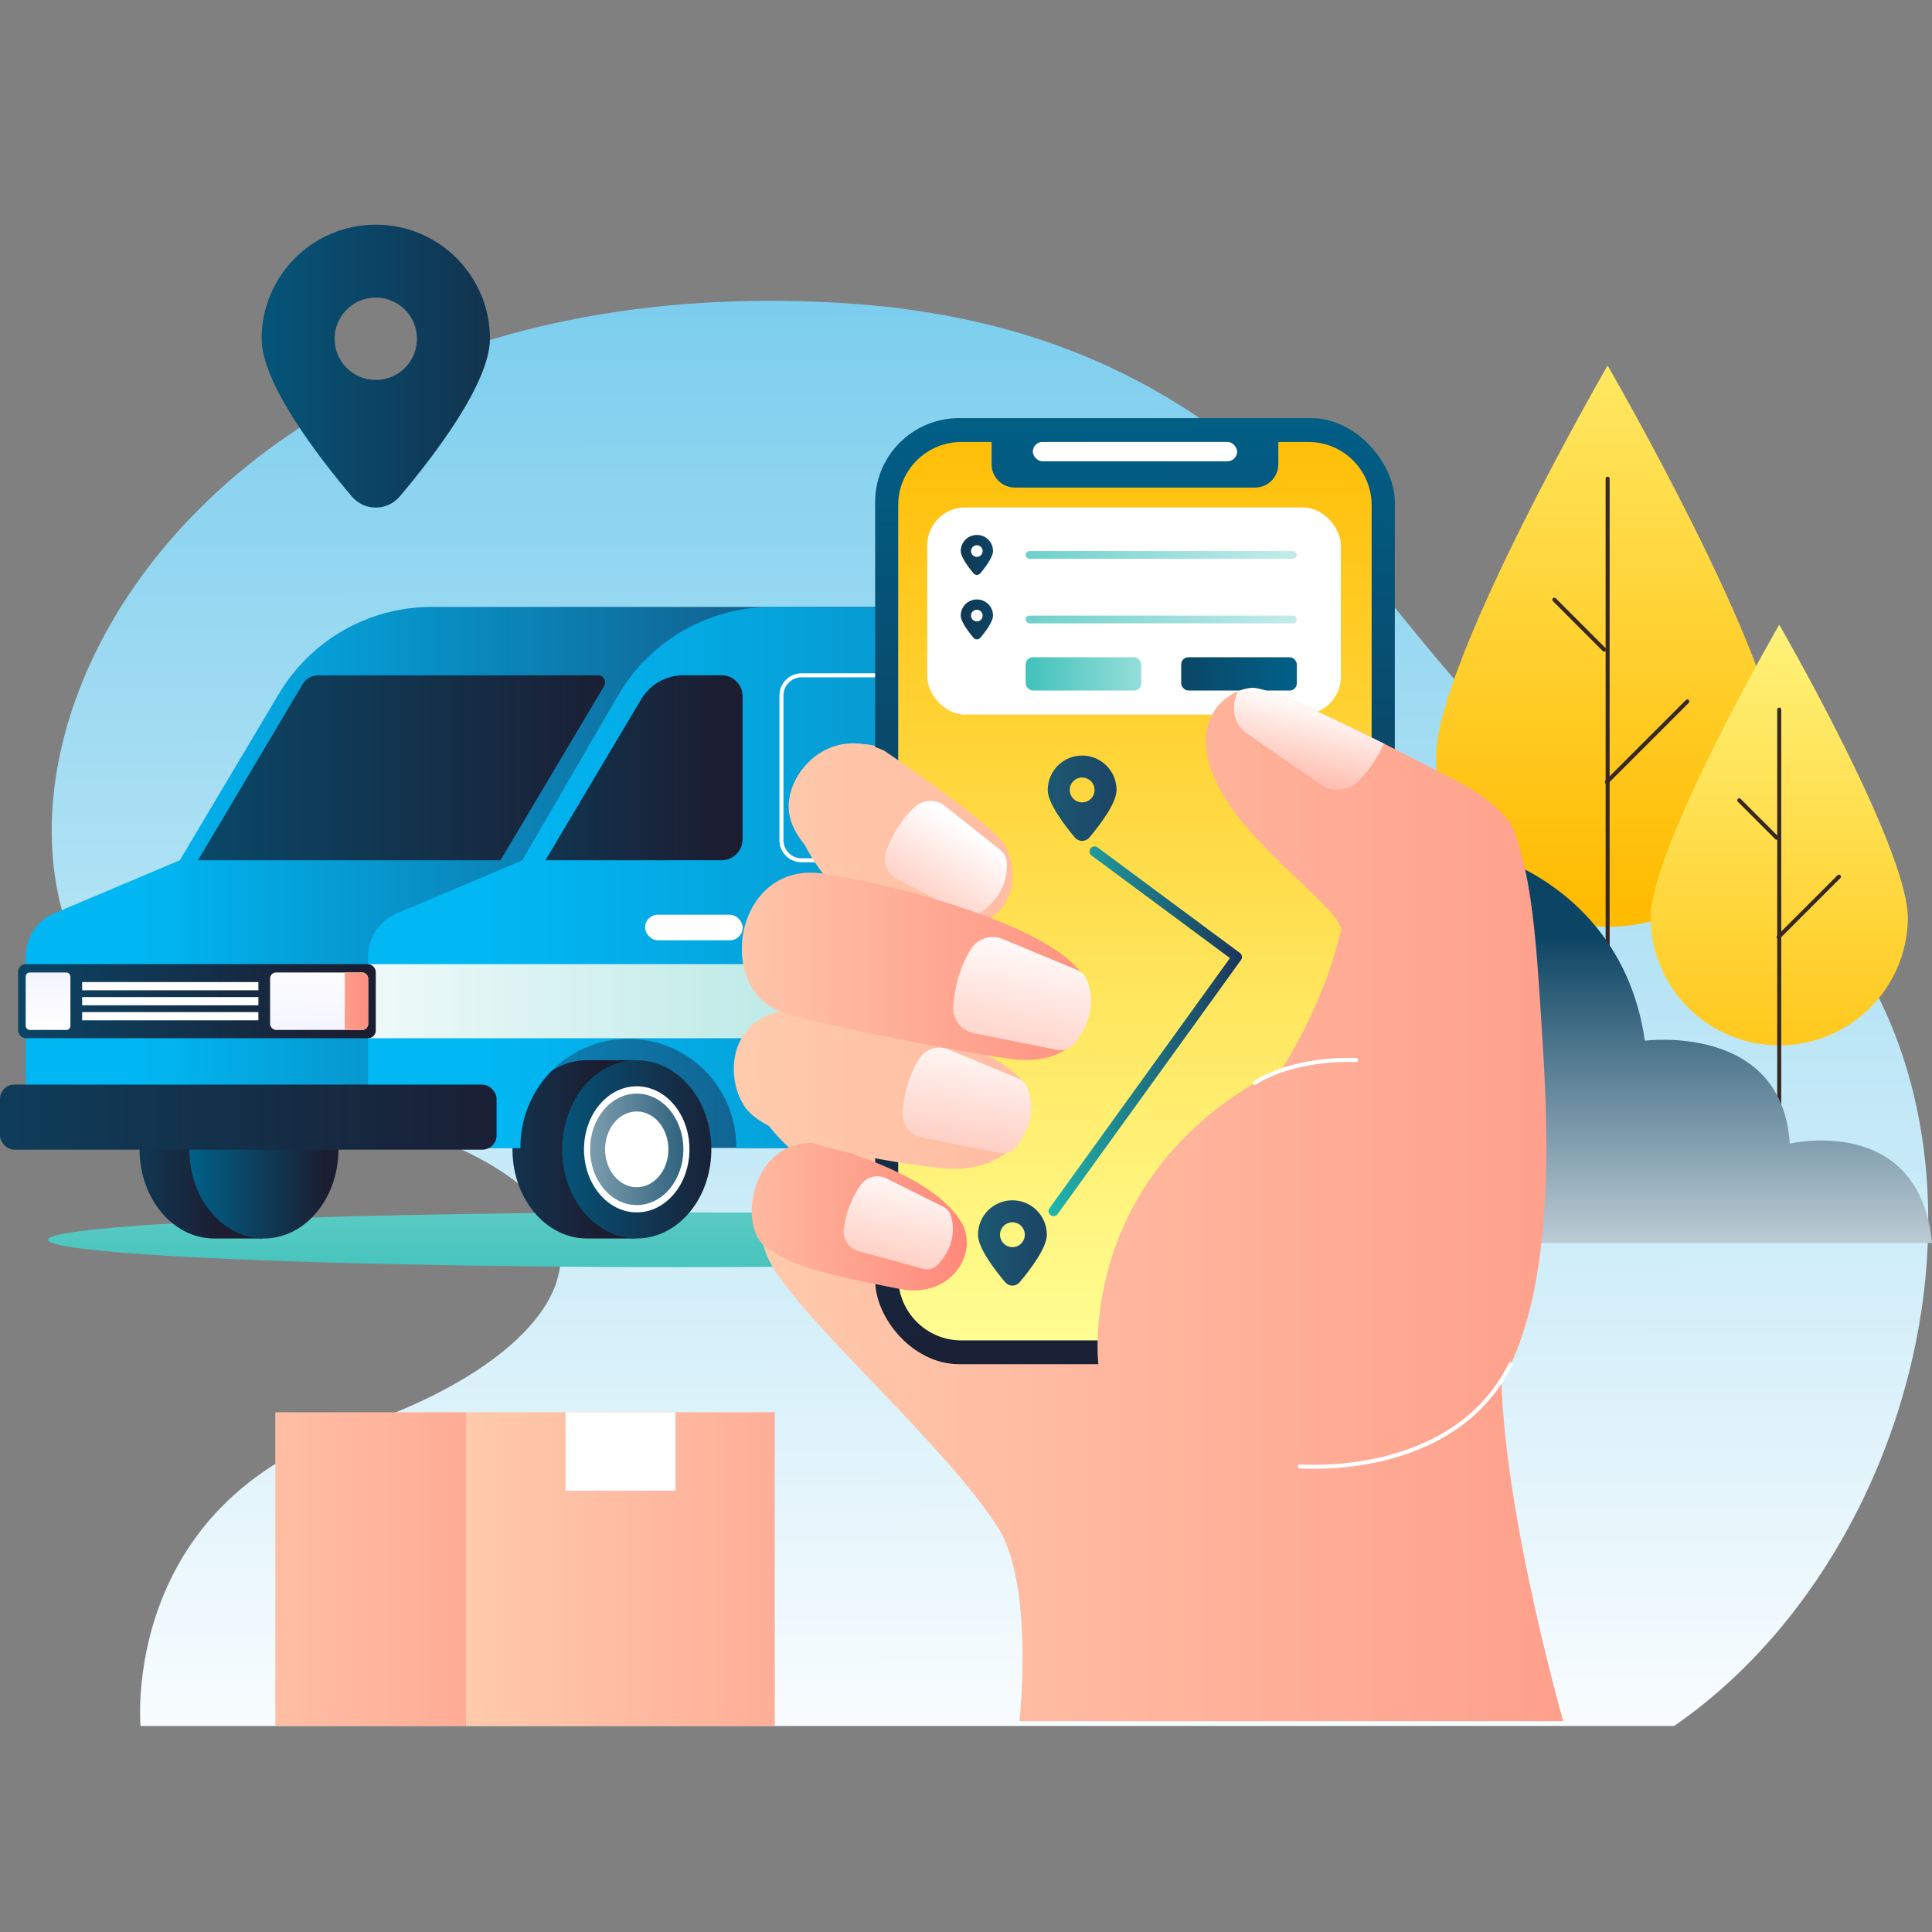
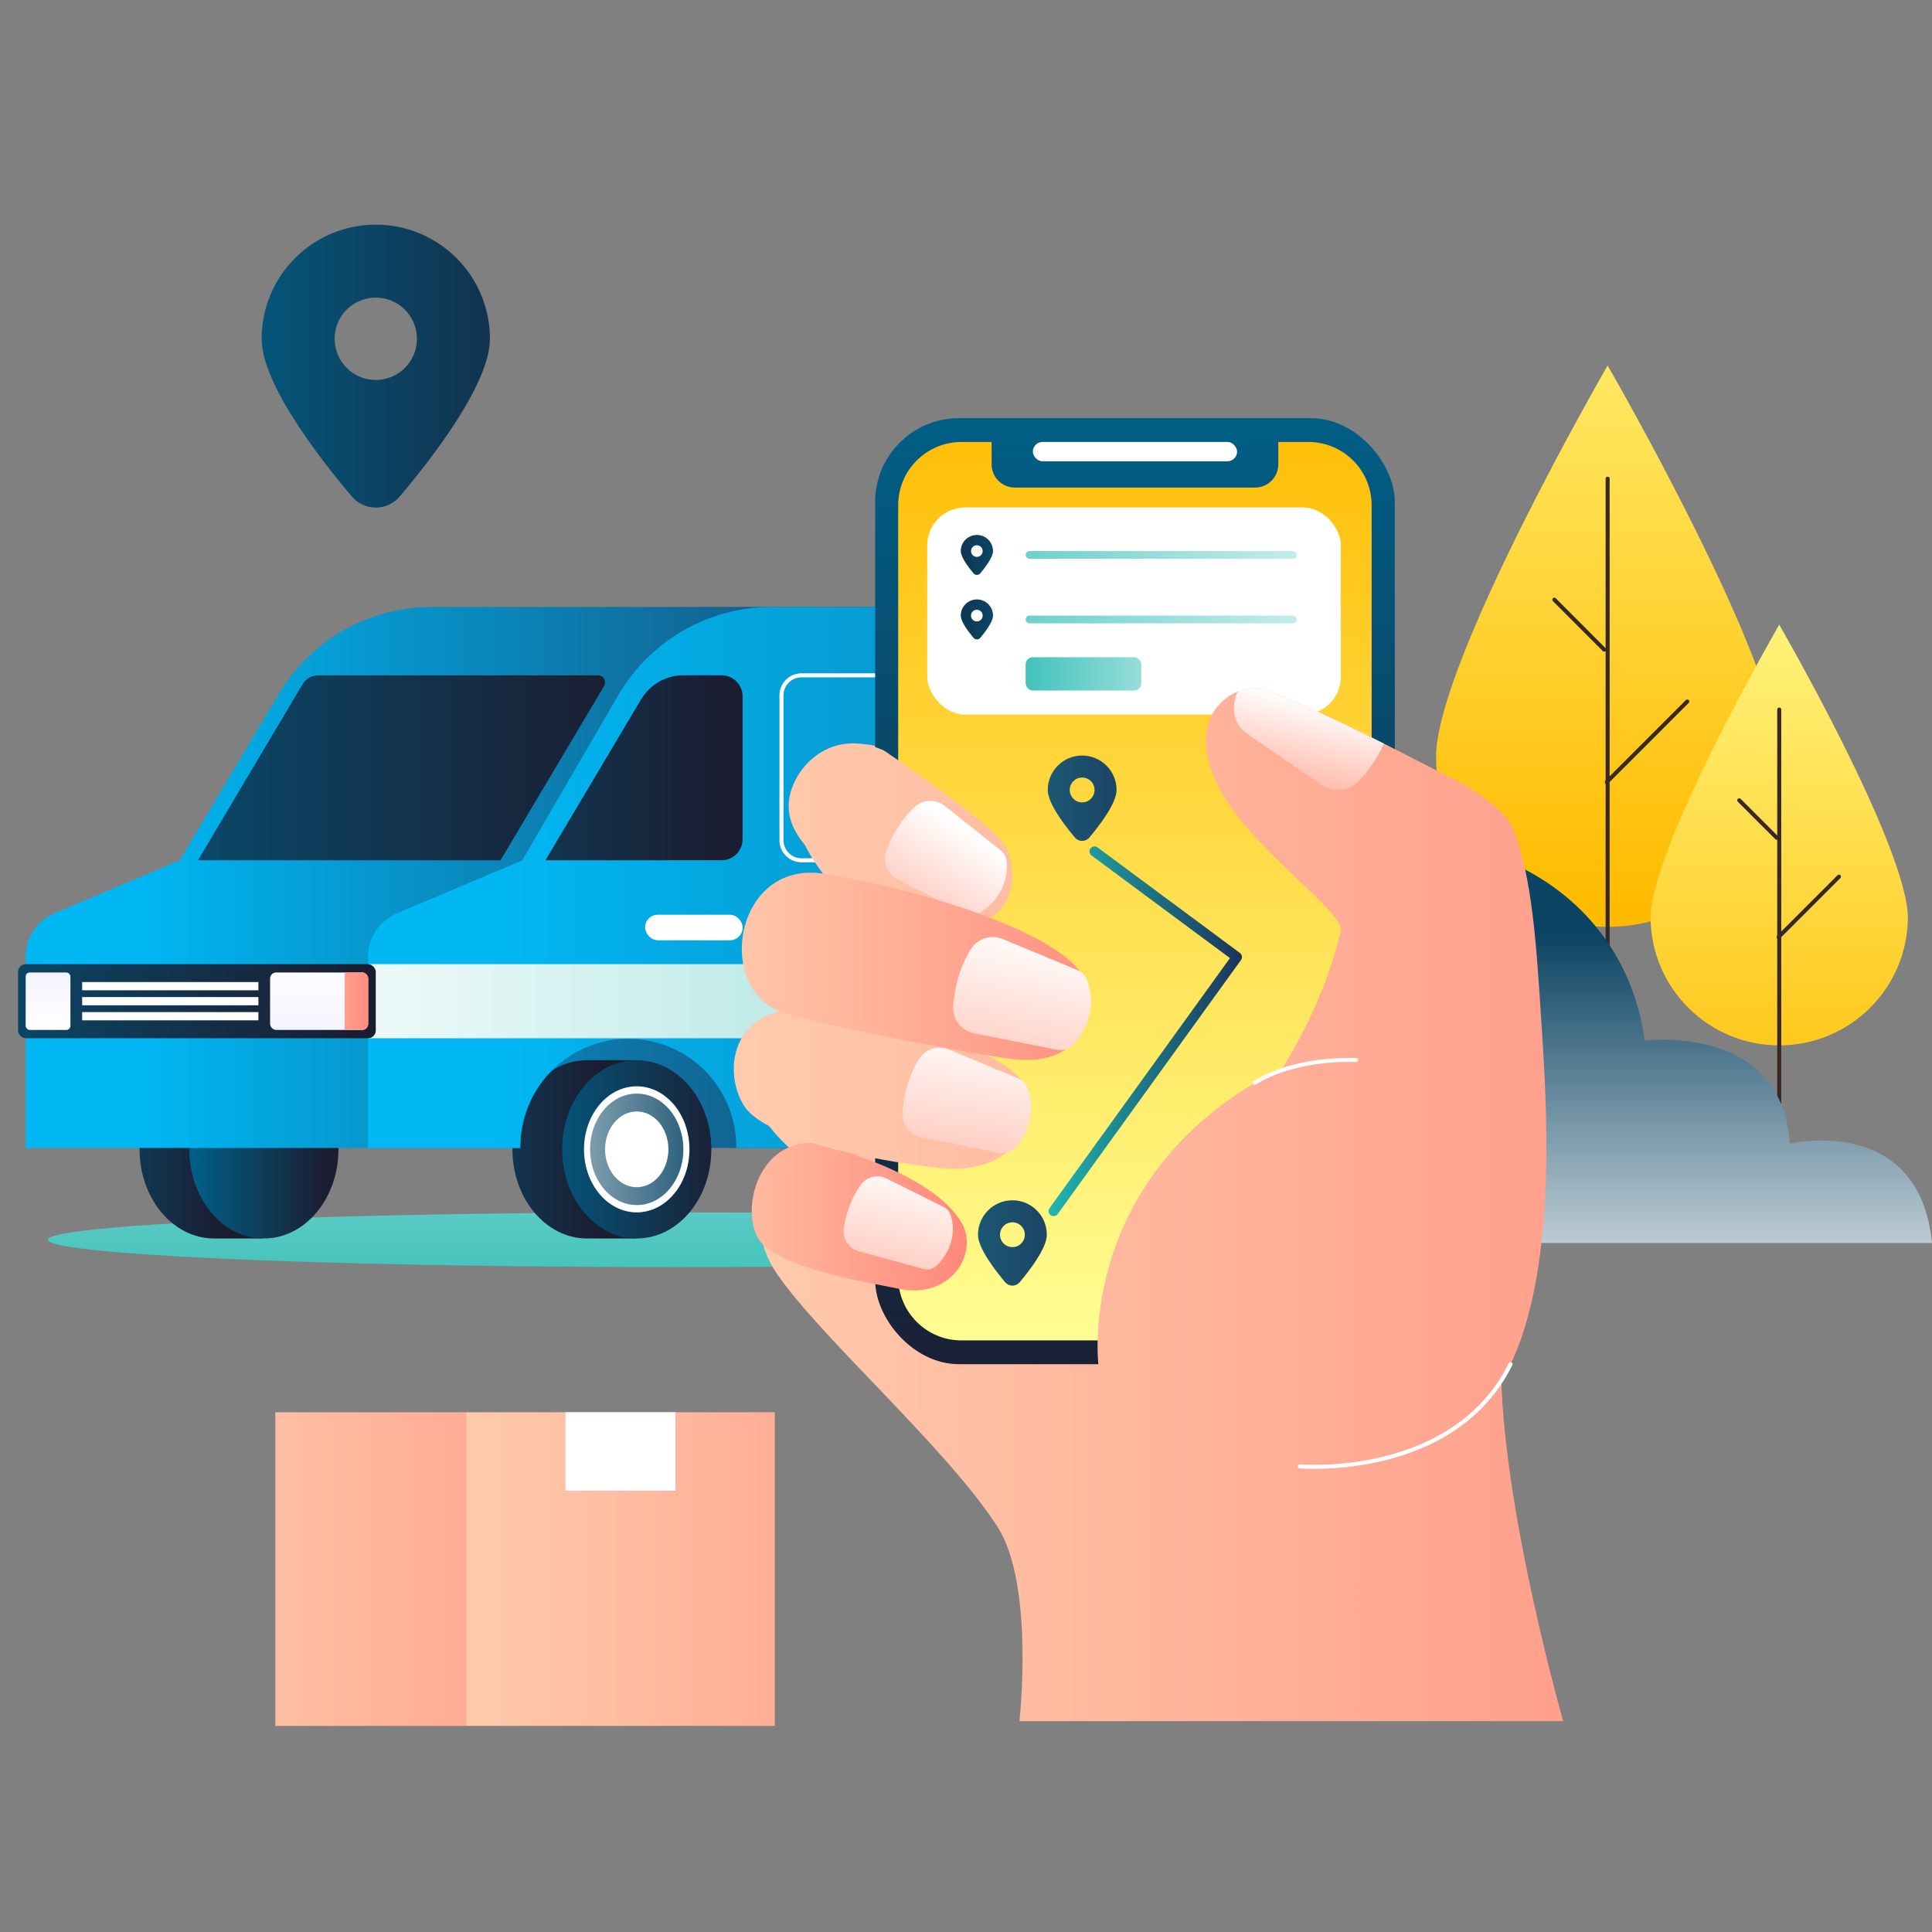
<svg xmlns="http://www.w3.org/2000/svg" width="86" height="86" viewBox="0 0 86 86" fill="none">
  <rect x="0" y="0" width="86" height="86" fill="#808080" stroke="none" />
-   <path d="M74.52 76.829H6.256C6.256 76.829 5.335 66.984 15.71 63.571C26.086 60.157 31.154 52.251 12.127 48.713C-6.9 45.175 1.801 11.397 37.406 13.484C59.336 14.77 62.39 32.168 69.817 33.977C91.891 39.355 88.865 66.933 74.52 76.829Z" fill="url(#paint0_linear)" />
  <path d="M79.2 33.7C79.154 37.886 75.748 41.256 71.561 41.256C67.375 41.256 63.968 37.886 63.923 33.7C63.923 29.481 71.561 16.27 71.561 16.27C71.561 16.27 79.2 29.481 79.2 33.7Z" fill="url(#paint1_linear)" />
  <path d="M71.561 47.891V21.309" stroke="#382824" stroke-width="0.179" stroke-linecap="round" stroke-linejoin="round" />
  <path d="M75.108 31.225L71.525 34.808" stroke="#382824" stroke-width="0.179" stroke-linecap="round" stroke-linejoin="round" />
  <path d="M69.189 26.695L71.41 28.918" stroke="#382824" stroke-width="0.179" stroke-linecap="round" stroke-linejoin="round" />
  <path d="M84.927 40.877C84.888 44.012 82.335 46.533 79.199 46.533C76.064 46.533 73.511 44.012 73.472 40.877C73.472 37.714 79.2 27.807 79.2 27.807C79.2 27.807 84.927 37.714 84.927 40.877Z" fill="url(#paint2_linear)" />
  <path d="M79.2 51.518V31.586" stroke="#382824" stroke-width="0.179" stroke-linecap="round" stroke-linejoin="round" />
  <path d="M81.859 39.022L79.172 41.708" stroke="#382824" stroke-width="0.179" stroke-linecap="round" stroke-linejoin="round" />
  <path d="M77.42 35.625L79.087 37.291" stroke="#382824" stroke-width="0.179" stroke-linecap="round" stroke-linejoin="round" />
  <path d="M46.149 55.329H86C85.43 49.543 79.667 50.907 79.667 50.907C79.332 45.522 73.217 46.326 73.217 46.326C72.012 37.701 61.742 34.961 55.548 39.822C49.353 44.684 52.752 51.083 52.752 51.083C47.732 51.292 46.462 54.135 46.149 55.329Z" fill="url(#paint3_linear)" />
  <ellipse cx="30.184" cy="55.186" rx="28.051" ry="1.218" fill="url(#paint4_linear)" />
  <path d="M9.533 47.193C7.7 47.193 6.213 48.969 6.213 51.161C6.213 53.353 7.7 55.129 9.533 55.129H11.689V47.193H9.533Z" fill="url(#paint5_linear)" />
  <ellipse cx="11.746" cy="51.161" rx="3.32" ry="3.968" fill="url(#paint6_linear)" />
  <path d="M55.642 51.101H1.143V42.58C1.143 41.739 1.647 40.979 2.422 40.652L8.003 38.295L12.412 30.887C13.84 28.485 16.427 27.014 19.22 27.015H54.167L55.642 51.101Z" fill="url(#paint7_linear)" />
  <path d="M26.13 47.193C24.297 47.193 22.811 48.969 22.811 51.161C22.811 53.353 24.297 55.129 26.13 55.129H28.286V47.193H26.13Z" fill="url(#paint8_linear)" />
  <ellipse cx="28.344" cy="51.161" rx="3.32" ry="3.968" fill="url(#paint9_linear)" />
  <ellipse cx="28.343" cy="51.161" rx="2.347" ry="2.806" fill="white" />
  <ellipse cx="28.343" cy="51.161" rx="2.076" ry="2.481" fill="url(#paint10_linear)" />
  <ellipse cx="28.343" cy="51.161" rx="1.41" ry="1.686" fill="white" />
  <path d="M48.968 47.193C47.134 47.193 45.648 48.969 45.648 51.161C45.648 53.353 47.134 55.129 48.968 55.129H51.124V47.193H48.968Z" fill="url(#paint11_linear)" />
  <ellipse cx="51.181" cy="51.161" rx="3.32" ry="3.968" fill="url(#paint12_linear)" />
  <ellipse cx="51.181" cy="51.161" rx="2.347" ry="2.806" fill="white" />
-   <ellipse cx="51.181" cy="51.161" rx="2.076" ry="2.481" fill="url(#paint13_linear)" />
  <ellipse cx="51.181" cy="51.161" rx="1.41" ry="1.686" fill="white" />
  <path d="M54.785 27.015H34.36C31.539 27.015 28.931 28.517 27.514 30.956L23.244 38.302L17.662 40.659C16.887 40.986 16.383 41.746 16.383 42.587V51.108H23.167C23.144 49.377 24.054 47.767 25.549 46.895C27.045 46.022 28.894 46.022 30.39 46.895C31.885 47.767 32.795 49.377 32.772 51.108H46.03C46.007 49.377 46.917 47.767 48.412 46.895C49.908 46.022 51.757 46.022 53.253 46.895C54.748 47.767 55.658 49.377 55.635 51.108H57.285C58.441 51.108 59.377 50.171 59.377 49.015V42.923L57.586 29.467C57.401 28.062 56.202 27.012 54.785 27.015Z" fill="url(#paint14_linear)" />
  <path d="M16.388 46.216H59.377V42.917V42.917H16.388V46.216V46.216Z" fill="url(#paint15_linear)" />
  <path d="M24.278 38.295L28.537 31.133C28.931 30.468 29.646 30.06 30.418 30.058H32.12C32.368 30.058 32.606 30.156 32.781 30.331C32.956 30.507 33.055 30.744 33.055 30.992V37.359C33.055 37.607 32.956 37.844 32.781 38.019C32.606 38.194 32.368 38.293 32.12 38.292L24.278 38.295Z" fill="url(#paint16_linear)" />
-   <rect y="48.28" width="22.105" height="2.896" rx="0.634" fill="url(#paint17_linear)" />
  <rect x="0.804" y="42.917" width="15.923" height="3.299" rx="0.344" fill="url(#paint18_linear)" />
  <rect x="1.143" y="43.288" width="1.992" height="2.558" rx="0.181" fill="url(#paint19_linear)" />
  <rect x="12.023" y="43.288" width="4.365" height="2.558" rx="0.267" fill="url(#paint20_linear)" />
  <path d="M16.121 43.288H15.345V45.845H16.121C16.269 45.845 16.389 45.725 16.389 45.577V43.556C16.389 43.407 16.269 43.288 16.121 43.288V43.288Z" fill="url(#paint21_linear)" />
  <path d="M13.471 30.453L8.812 38.295H22.279L26.89 30.539C26.949 30.442 26.95 30.321 26.895 30.222C26.839 30.123 26.735 30.061 26.622 30.061H14.16C13.877 30.062 13.616 30.21 13.471 30.453Z" fill="url(#paint22_linear)" />
  <path fill-rule="evenodd" clip-rule="evenodd" d="M54.923 38.295H35.681C35.186 38.295 34.785 37.894 34.785 37.399V30.955C34.785 30.461 35.186 30.06 35.681 30.06H54.093C54.542 30.06 54.922 30.394 54.98 30.84L55.81 37.29C55.841 37.544 55.762 37.8 55.593 37.992C55.423 38.184 55.179 38.294 54.923 38.295Z" stroke="white" stroke-width="0.179" />
  <rect x="28.714" y="40.718" width="4.345" height="1.137" rx="0.568" fill="white" />
-   <rect x="34.786" y="40.718" width="4.345" height="1.137" rx="0.568" fill="white" />
  <rect x="3.657" y="43.715" width="7.845" height="0.366" fill="white" />
  <rect x="3.657" y="44.383" width="7.845" height="0.366" fill="white" />
  <rect x="3.657" y="45.052" width="7.845" height="0.366" fill="white" />
  <rect x="34.49" y="76.825" width="13.742" height="13.961" transform="rotate(-180 34.49 76.825)" fill="url(#paint23_linear)" />
  <rect x="30.066" y="66.354" width="4.895" height="3.49" transform="rotate(-180 30.066 66.354)" fill="white" />
  <rect x="12.256" y="62.865" width="8.492" height="13.961" fill="url(#paint24_linear)" />
  <path d="M45.379 76.614H69.584C69.584 76.614 66.173 64.699 66.927 58.836C67.091 57.562 68.233 45.518 67.483 44.842C66.733 44.167 41.055 33.9 39.108 33.245C37.161 32.589 33.333 34.538 36.634 38.888C36.634 38.888 34.158 39.336 33.709 41.438C33.259 43.54 34.759 45.038 34.759 45.038C34.759 45.038 33.709 45.188 33.258 47.137C32.807 49.087 35.133 51.092 35.133 51.092C35.133 51.092 32.584 53.819 34.608 56.735C36.633 59.651 42.123 64.431 44.4 67.96C46.06 70.527 45.379 76.614 45.379 76.614Z" fill="url(#paint25_linear)" />
  <rect x="38.956" y="18.613" width="23.132" height="42.111" rx="3.731" fill="url(#paint26_linear)" />
  <path d="M58.246 19.674H56.902V20.669C56.902 20.943 56.793 21.206 56.599 21.4C56.405 21.594 56.142 21.703 55.867 21.703H45.175C44.603 21.703 44.14 21.24 44.14 20.669V19.674H42.796C41.242 19.674 39.982 20.934 39.982 22.488V56.852C39.982 58.406 41.242 59.666 42.796 59.666H58.246C59.798 59.664 61.056 58.405 61.056 56.852V22.486C61.055 20.934 59.798 19.676 58.246 19.674V19.674Z" fill="url(#paint27_linear)" />
  <path d="M39.352 33.411C39.352 33.411 43.553 36.233 44.562 37.398C45.571 38.562 45.446 42.572 40.554 40.553C36.977 39.078 35.13 37.501 35.106 35.923C35.082 34.344 36.907 32.286 39.352 33.411Z" fill="url(#paint28_linear)" />
  <path d="M44.815 38.373C44.801 38.166 44.701 37.974 44.538 37.846L42.053 35.875C41.664 35.562 41.106 35.577 40.735 35.91C40.055 36.525 39.665 37.295 39.449 37.881C39.272 38.366 39.484 38.906 39.944 39.14L42.913 40.663C43.152 40.786 43.44 40.768 43.661 40.614C44.145 40.279 44.896 39.562 44.815 38.373Z" fill="url(#paint29_linear)" />
  <rect x="45.976" y="19.672" width="9.092" height="0.862" rx="0.431" fill="white" />
  <path d="M38.223 51.477C38.223 51.477 41.717 52.559 42.802 54.422C43.588 55.775 42.336 57.826 40.066 57.378C37.796 56.93 35.076 56.445 33.961 55.387C32.663 54.154 33.836 49.168 38.223 51.477Z" fill="url(#paint30_linear)" />
  <path d="M37.101 45.088C37.101 45.088 43.275 45.793 45.412 48.006C46.716 49.357 45.366 52.377 41.873 51.996C38.379 51.615 34.146 50.622 33.196 49.327C32.053 47.762 32.487 44.099 37.101 45.088Z" fill="url(#paint31_linear)" />
  <path d="M45.75 48.455C45.676 48.249 45.52 48.084 45.318 48L42.237 46.722C41.753 46.518 41.193 46.693 40.912 47.136C40.4 47.953 40.227 48.846 40.176 49.501C40.136 50.041 40.506 50.527 41.038 50.633L44.483 51.324C44.761 51.38 45.047 51.278 45.227 51.059C45.619 50.581 46.172 49.633 45.75 48.455Z" fill="url(#paint32_linear)" />
  <path d="M42.333 54.131C42.283 53.952 42.161 53.803 41.995 53.721L39.466 52.462C39.07 52.259 38.586 52.373 38.322 52.731C37.915 53.312 37.654 53.983 37.56 54.686C37.494 55.142 37.778 55.575 38.222 55.695L41.093 56.482C41.325 56.547 41.573 56.478 41.738 56.303C42.099 55.918 42.623 55.149 42.333 54.131Z" fill="url(#paint33_linear)" />
  <path d="M48.075 43.243C48.97 44.398 48.621 47.671 44.894 47.124C42.085 46.712 36.003 45.506 34.755 45.037C31.807 43.929 32.739 38.309 36.63 38.887C39.842 39.365 46.421 41.108 48.075 43.243Z" fill="url(#paint34_linear)" />
  <path d="M48.4 43.659C48.321 43.439 48.153 43.262 47.938 43.172L44.637 41.802C44.118 41.584 43.518 41.773 43.218 42.249C42.67 43.125 42.484 44.081 42.431 44.781C42.387 45.361 42.783 45.882 43.353 45.994L47.042 46.729C47.339 46.789 47.645 46.681 47.838 46.447C48.26 45.933 48.852 44.921 48.4 43.659Z" fill="url(#paint35_linear)" />
  <rect x="41.276" y="22.59" width="18.41" height="9.217" rx="1.681" fill="white" />
  <path fill-rule="evenodd" clip-rule="evenodd" d="M42.767 24.529C42.767 24.133 43.087 23.812 43.483 23.812C43.674 23.811 43.857 23.886 43.992 24.021C44.127 24.155 44.203 24.338 44.203 24.529C44.203 24.805 43.847 25.271 43.636 25.521C43.599 25.566 43.543 25.591 43.485 25.591C43.427 25.591 43.371 25.566 43.334 25.521C43.125 25.271 42.767 24.808 42.767 24.529ZM43.244 24.63C43.284 24.726 43.379 24.789 43.483 24.789C43.626 24.789 43.742 24.674 43.742 24.53C43.742 24.426 43.679 24.331 43.582 24.291C43.486 24.251 43.374 24.273 43.3 24.347C43.226 24.422 43.204 24.533 43.244 24.63Z" fill="url(#paint36_linear)" />
  <rect x="45.655" y="24.53" width="12.072" height="0.344" rx="0.172" fill="url(#paint37_linear)" />
  <path fill-rule="evenodd" clip-rule="evenodd" d="M42.767 27.4C42.767 27.004 43.087 26.683 43.483 26.683C43.674 26.682 43.857 26.758 43.992 26.892C44.127 27.026 44.203 27.209 44.203 27.4C44.203 27.68 43.847 28.143 43.636 28.392C43.599 28.436 43.543 28.462 43.485 28.462C43.427 28.462 43.371 28.436 43.334 28.392C43.125 28.143 42.767 27.68 42.767 27.4ZM43.242 27.501C43.283 27.599 43.378 27.662 43.483 27.661C43.626 27.661 43.742 27.546 43.742 27.402C43.742 27.297 43.679 27.202 43.582 27.162C43.485 27.121 43.373 27.143 43.299 27.218C43.224 27.292 43.202 27.404 43.242 27.501Z" fill="url(#paint38_linear)" />
  <rect x="45.655" y="27.403" width="12.072" height="0.344" rx="0.172" fill="url(#paint39_linear)" />
-   <rect x="52.579" y="29.255" width="5.148" height="1.483" rx="0.323" fill="url(#paint40_linear)" />
  <rect x="45.655" y="29.255" width="5.148" height="1.483" rx="0.323" fill="url(#paint41_linear)" />
  <path d="M48.892 60.724C48.892 60.724 47.845 52.124 57.109 47.523C58.982 44.417 59.451 42.316 59.686 41.459C59.922 40.603 55.566 37.763 54.181 34.897C52.796 32.03 54.586 30.722 55.703 30.622C56.821 30.523 63.534 34.103 64.918 34.795C65.345 35.008 67.027 36.003 67.391 36.972C68.209 39.145 68.388 42.047 68.593 45.214C68.889 49.793 69.715 60.673 64.77 63.64C59.826 66.606 49.755 65.471 48.892 60.724Z" fill="url(#paint42_linear)" />
  <path d="M55.7 30.622C55.493 30.643 55.29 30.695 55.099 30.777C54.939 31.115 54.892 31.495 54.965 31.862C55.028 32.157 55.195 32.42 55.435 32.603L58.793 34.921C59.319 35.289 60.034 35.223 60.484 34.764C60.948 34.278 61.326 33.717 61.603 33.104C59.216 31.904 56.388 30.561 55.7 30.622Z" fill="url(#paint43_linear)" />
  <path d="M57.862 65.273C57.862 65.273 64.69 65.866 67.24 60.724" stroke="white" stroke-width="0.179" stroke-linecap="round" stroke-linejoin="round" />
  <path d="M55.86 48.201C55.86 48.201 57.389 47.104 60.365 47.185" stroke="white" stroke-width="0.179" stroke-linecap="round" stroke-linejoin="round" />
  <path fill-rule="evenodd" clip-rule="evenodd" d="M46.638 35.164C46.638 34.318 47.324 33.633 48.169 33.632C49.016 33.632 49.702 34.318 49.702 35.164C49.702 35.757 48.94 36.749 48.492 37.28C48.412 37.376 48.294 37.431 48.169 37.431C48.045 37.431 47.927 37.376 47.847 37.28C47.398 36.749 46.638 35.761 46.638 35.164ZM47.617 35.164C47.617 35.469 47.864 35.717 48.169 35.717C48.316 35.717 48.456 35.659 48.56 35.555C48.664 35.451 48.722 35.311 48.722 35.164C48.722 34.859 48.475 34.611 48.169 34.611C47.864 34.611 47.617 34.859 47.617 35.164Z" fill="url(#paint44_linear)" />
  <path d="M48.722 37.901L55.06 42.6L46.899 53.911" stroke="url(#paint45_linear)" stroke-width="0.448" stroke-linecap="round" stroke-linejoin="round" />
  <path fill-rule="evenodd" clip-rule="evenodd" d="M43.533 54.962C43.533 54.115 44.22 53.429 45.066 53.429C45.912 53.429 46.598 54.115 46.598 54.962C46.598 55.554 45.837 56.545 45.389 57.077C45.309 57.172 45.191 57.227 45.066 57.227C44.942 57.227 44.824 57.172 44.744 57.077C44.294 56.545 43.533 55.557 43.533 54.962ZM44.556 55.173C44.641 55.38 44.843 55.514 45.066 55.514C45.371 55.514 45.619 55.267 45.619 54.961C45.619 54.738 45.484 54.536 45.278 54.451C45.071 54.365 44.834 54.413 44.675 54.571C44.517 54.729 44.47 54.966 44.556 55.173Z" fill="url(#paint46_linear)" />
  <path fill-rule="evenodd" clip-rule="evenodd" d="M15.658 22.097C14.168 20.334 11.646 17.058 11.646 15.081C11.646 12.275 13.921 10 16.727 10C19.534 10 21.808 12.275 21.808 15.081C21.808 17.058 19.287 20.334 17.796 22.097C17.531 22.412 17.139 22.595 16.727 22.595C16.314 22.595 15.923 22.412 15.658 22.097ZM16.025 13.387C15.34 13.671 14.894 14.34 14.894 15.081C14.895 16.093 15.715 16.913 16.727 16.913C17.469 16.913 18.137 16.467 18.421 15.782C18.704 15.097 18.547 14.308 18.023 13.784C17.499 13.26 16.71 13.103 16.025 13.387Z" fill="url(#paint47_linear)" />
  <defs>
    <linearGradient id="paint0_linear" x1="-23.959" y1="-22.671" x2="-23.725" y2="80.241" gradientUnits="userSpaceOnUse">
      <stop stop-color="#35B3E4" />
      <stop offset="1" stop-color="white" />
    </linearGradient>
    <linearGradient id="paint1_linear" x1="82.728" y1="40.407" x2="82.728" y2="3.879" gradientUnits="userSpaceOnUse">
      <stop stop-color="#FFBB00" />
      <stop offset="1" stop-color="#FFFF95" />
    </linearGradient>
    <linearGradient id="paint2_linear" x1="88.463" y1="52.514" x2="88.463" y2="22.226" gradientUnits="userSpaceOnUse">
      <stop stop-color="#FFBB00" />
      <stop offset="1" stop-color="#FFFF95" />
    </linearGradient>
    <linearGradient id="paint3_linear" x1="44.957" y1="41.618" x2="44.957" y2="60.586" gradientUnits="userSpaceOnUse">
      <stop stop-color="#0C4463" />
      <stop offset="1" stop-color="white" />
    </linearGradient>
    <linearGradient id="paint4_linear" x1="394.302" y1="64.72" x2="394.296" y2="33.165" gradientUnits="userSpaceOnUse">
      <stop stop-color="#04AFA5" />
      <stop offset="1" stop-color="white" />
    </linearGradient>
    <linearGradient id="paint5_linear" x1="9.714" y1="44.68" x2="0.771" y2="44.68" gradientUnits="userSpaceOnUse">
      <stop stop-color="#1B1D31" />
      <stop offset="1" stop-color="#006088" />
    </linearGradient>
    <linearGradient id="paint6_linear" x1="14.515" y1="47.546" x2="8.466" y2="47.546" gradientUnits="userSpaceOnUse">
      <stop stop-color="#1B1D31" />
      <stop offset="1" stop-color="#006088" />
    </linearGradient>
    <linearGradient id="paint7_linear" x1="48.255" y1="29.799" x2="6.356" y2="29.799" gradientUnits="userSpaceOnUse">
      <stop stop-color="#1B345B" />
      <stop offset="1" stop-color="#00B7F3" />
    </linearGradient>
    <linearGradient id="paint8_linear" x1="26.746" y1="42.498" x2="14.793" y2="42.498" gradientUnits="userSpaceOnUse">
      <stop stop-color="#1B1D31" />
      <stop offset="1" stop-color="#006088" />
    </linearGradient>
    <linearGradient id="paint9_linear" x1="32.304" y1="45.804" x2="23.338" y2="45.804" gradientUnits="userSpaceOnUse">
      <stop stop-color="#1B1D31" />
      <stop offset="1" stop-color="#006088" />
    </linearGradient>
    <linearGradient id="paint10_linear" x1="32.465" y1="43.198" x2="19.144" y2="43.198" gradientUnits="userSpaceOnUse">
      <stop stop-color="#0B4767" />
      <stop offset="1" stop-color="white" />
    </linearGradient>
    <linearGradient id="paint11_linear" x1="48.879" y1="42.847" x2="37.405" y2="42.847" gradientUnits="userSpaceOnUse">
      <stop stop-color="#1B1D31" />
      <stop offset="1" stop-color="#006088" />
    </linearGradient>
    <linearGradient id="paint12_linear" x1="54.138" y1="45.947" x2="45.411" y2="45.947" gradientUnits="userSpaceOnUse">
      <stop stop-color="#1B1D31" />
      <stop offset="1" stop-color="#006088" />
    </linearGradient>
    <linearGradient id="paint13_linear" x1="57.689" y1="42.323" x2="42.904" y2="42.323" gradientUnits="userSpaceOnUse">
      <stop stop-color="#04AFA5" />
      <stop offset="1" stop-color="white" />
    </linearGradient>
    <linearGradient id="paint14_linear" x1="101.375" y1="16.728" x2="21.684" y2="16.728" gradientUnits="userSpaceOnUse">
      <stop stop-color="#1B345B" />
      <stop offset="1" stop-color="#01B8F4" />
    </linearGradient>
    <linearGradient id="paint15_linear" x1="105.613" y1="40.896" x2="9.962" y2="40.896" gradientUnits="userSpaceOnUse">
      <stop stop-color="#04AFA5" />
      <stop offset="1" stop-color="white" />
    </linearGradient>
    <linearGradient id="paint16_linear" x1="32.163" y1="23.288" x2="8.957" y2="23.288" gradientUnits="userSpaceOnUse">
      <stop stop-color="#1B1D31" />
      <stop offset="1" stop-color="#006088" />
    </linearGradient>
    <linearGradient id="paint17_linear" x1="23.878" y1="46.432" x2="-26.443" y2="46.432" gradientUnits="userSpaceOnUse">
      <stop stop-color="#1B1D31" />
      <stop offset="1" stop-color="#006088" />
    </linearGradient>
    <linearGradient id="paint18_linear" x1="15.93" y1="41.966" x2="-9.174" y2="41.966" gradientUnits="userSpaceOnUse">
      <stop stop-color="#1B1D31" />
      <stop offset="1" stop-color="#006088" />
    </linearGradient>
    <linearGradient id="paint19_linear" x1="4.596" y1="45.658" x2="4.273" y2="39.457" gradientUnits="userSpaceOnUse">
      <stop stop-color="white" />
      <stop offset="1" stop-color="#E2E2FF" />
    </linearGradient>
    <linearGradient id="paint20_linear" x1="6.83" y1="42.452" x2="6.645" y2="51.244" gradientUnits="userSpaceOnUse">
      <stop stop-color="white" />
      <stop offset="1" stop-color="#E2E2FF" />
    </linearGradient>
    <linearGradient id="paint21_linear" x1="10.909" y1="53.128" x2="17.902" y2="53.128" gradientUnits="userSpaceOnUse">
      <stop stop-color="#FFDDBB" />
      <stop offset="1" stop-color="#FF786E" />
    </linearGradient>
    <linearGradient id="paint22_linear" x1="27.824" y1="27.414" x2="-1.949" y2="27.414" gradientUnits="userSpaceOnUse">
      <stop stop-color="#1B1D31" />
      <stop offset="1" stop-color="#006088" />
    </linearGradient>
    <linearGradient id="paint23_linear" x1="57.349" y1="58.815" x2="8.152" y2="58.815" gradientUnits="userSpaceOnUse">
      <stop stop-color="#FFDDBB" />
      <stop offset="1" stop-color="#FF786E" />
    </linearGradient>
    <linearGradient id="paint24_linear" x1="-1.233" y1="106.924" x2="43.873" y2="106.924" gradientUnits="userSpaceOnUse">
      <stop stop-color="#FFDDBB" />
      <stop offset="1" stop-color="#FF786E" />
    </linearGradient>
    <linearGradient id="paint25_linear" x1="17.715" y1="105.795" x2="102.919" y2="105.795" gradientUnits="userSpaceOnUse">
      <stop stop-color="#FFDDBB" />
      <stop offset="1" stop-color="#FF786E" />
    </linearGradient>
    <linearGradient id="paint26_linear" x1="62.989" y1="62.499" x2="62.576" y2="17.343" gradientUnits="userSpaceOnUse">
      <stop stop-color="#1B1D31" />
      <stop offset="1" stop-color="#006088" />
    </linearGradient>
    <linearGradient id="paint27_linear" x1="39.169" y1="17.228" x2="39.169" y2="60.318" gradientUnits="userSpaceOnUse">
      <stop stop-color="#FFBB00" />
      <stop offset="1" stop-color="#FFFF95" />
    </linearGradient>
    <linearGradient id="paint28_linear" x1="17.715" y1="71.421" x2="102.919" y2="71.421" gradientUnits="userSpaceOnUse">
      <stop stop-color="#FFDDBB" />
      <stop offset="1" stop-color="#FF786E" />
    </linearGradient>
    <linearGradient id="paint29_linear" x1="41.989" y1="44.897" x2="45.957" y2="38.778" gradientUnits="userSpaceOnUse">
      <stop stop-color="#FFA48F" />
      <stop offset="1" stop-color="white" />
    </linearGradient>
    <linearGradient id="paint30_linear" x1="26.585" y1="60.901" x2="46.247" y2="60.901" gradientUnits="userSpaceOnUse">
      <stop stop-color="#FFDDBB" />
      <stop offset="1" stop-color="#FF786E" />
    </linearGradient>
    <linearGradient id="paint31_linear" x1="17.715" y1="71.349" x2="102.919" y2="71.349" gradientUnits="userSpaceOnUse">
      <stop stop-color="#FFDDBB" />
      <stop offset="1" stop-color="#FF786E" />
    </linearGradient>
    <linearGradient id="paint32_linear" x1="47.501" y1="56.614" x2="49.107" y2="46.696" gradientUnits="userSpaceOnUse">
      <stop stop-color="#FFA48F" />
      <stop offset="1" stop-color="white" />
    </linearGradient>
    <linearGradient id="paint33_linear" x1="43.248" y1="61.238" x2="45.153" y2="52.918" gradientUnits="userSpaceOnUse">
      <stop stop-color="#FFA48F" />
      <stop offset="1" stop-color="white" />
    </linearGradient>
    <linearGradient id="paint34_linear" x1="26.379" y1="50.924" x2="55.714" y2="50.924" gradientUnits="userSpaceOnUse">
      <stop stop-color="#FFDDBB" />
      <stop offset="1" stop-color="#FF786E" />
    </linearGradient>
    <linearGradient id="paint35_linear" x1="49.705" y1="53.463" x2="51.897" y2="42.632" gradientUnits="userSpaceOnUse">
      <stop stop-color="#FFA48F" />
      <stop offset="1" stop-color="white" />
    </linearGradient>
    <linearGradient id="paint36_linear" x1="40.112" y1="28.932" x2="46.944" y2="28.932" gradientUnits="userSpaceOnUse">
      <stop stop-color="#1B1D31" />
      <stop offset="1" stop-color="#006088" />
    </linearGradient>
    <linearGradient id="paint37_linear" x1="30.969" y1="25.203" x2="66.059" y2="25.203" gradientUnits="userSpaceOnUse">
      <stop stop-color="#04AFA5" />
      <stop offset="1" stop-color="white" />
    </linearGradient>
    <linearGradient id="paint38_linear" x1="40.112" y1="31.803" x2="46.944" y2="31.803" gradientUnits="userSpaceOnUse">
      <stop stop-color="#1B1D31" />
      <stop offset="1" stop-color="#006088" />
    </linearGradient>
    <linearGradient id="paint39_linear" x1="30.969" y1="28.075" x2="66.059" y2="28.075" gradientUnits="userSpaceOnUse">
      <stop stop-color="#04AFA5" />
      <stop offset="1" stop-color="white" />
    </linearGradient>
    <linearGradient id="paint40_linear" x1="44.462" y1="31.892" x2="57.632" y2="31.892" gradientUnits="userSpaceOnUse">
      <stop stop-color="#1B1D31" />
      <stop offset="1" stop-color="#006088" />
    </linearGradient>
    <linearGradient id="paint41_linear" x1="41.967" y1="32.182" x2="57.15" y2="32.182" gradientUnits="userSpaceOnUse">
      <stop stop-color="#04AFA5" />
      <stop offset="1" stop-color="white" />
    </linearGradient>
    <linearGradient id="paint42_linear" x1="17.715" y1="121.842" x2="102.919" y2="121.842" gradientUnits="userSpaceOnUse">
      <stop stop-color="#FFDDBB" />
      <stop offset="1" stop-color="#FF786E" />
    </linearGradient>
    <linearGradient id="paint43_linear" x1="59.761" y1="36.671" x2="60.925" y2="31.744" gradientUnits="userSpaceOnUse">
      <stop stop-color="#FFA48F" />
      <stop offset="1" stop-color="white" />
    </linearGradient>
    <linearGradient id="paint44_linear" x1="52.182" y1="23.152" x2="32.205" y2="23.152" gradientUnits="userSpaceOnUse">
      <stop stop-color="#1B345B" />
      <stop offset="1" stop-color="#20B7AF" />
    </linearGradient>
    <linearGradient id="paint45_linear" x1="55.284" y1="37.462" x2="46.675" y2="37.462" gradientUnits="userSpaceOnUse">
      <stop stop-color="#1B345B" />
      <stop offset="1" stop-color="#20B7AF" />
    </linearGradient>
    <linearGradient id="paint46_linear" x1="49.079" y1="42.948" x2="29.101" y2="42.948" gradientUnits="userSpaceOnUse">
      <stop stop-color="#1B345B" />
      <stop offset="1" stop-color="#20B7AF" />
    </linearGradient>
    <linearGradient id="paint47_linear" x1="28.457" y1="3.754" x2="8.217" y2="3.754" gradientUnits="userSpaceOnUse">
      <stop stop-color="#1B1D31" />
      <stop offset="1" stop-color="#006088" />
    </linearGradient>
  </defs>
</svg>